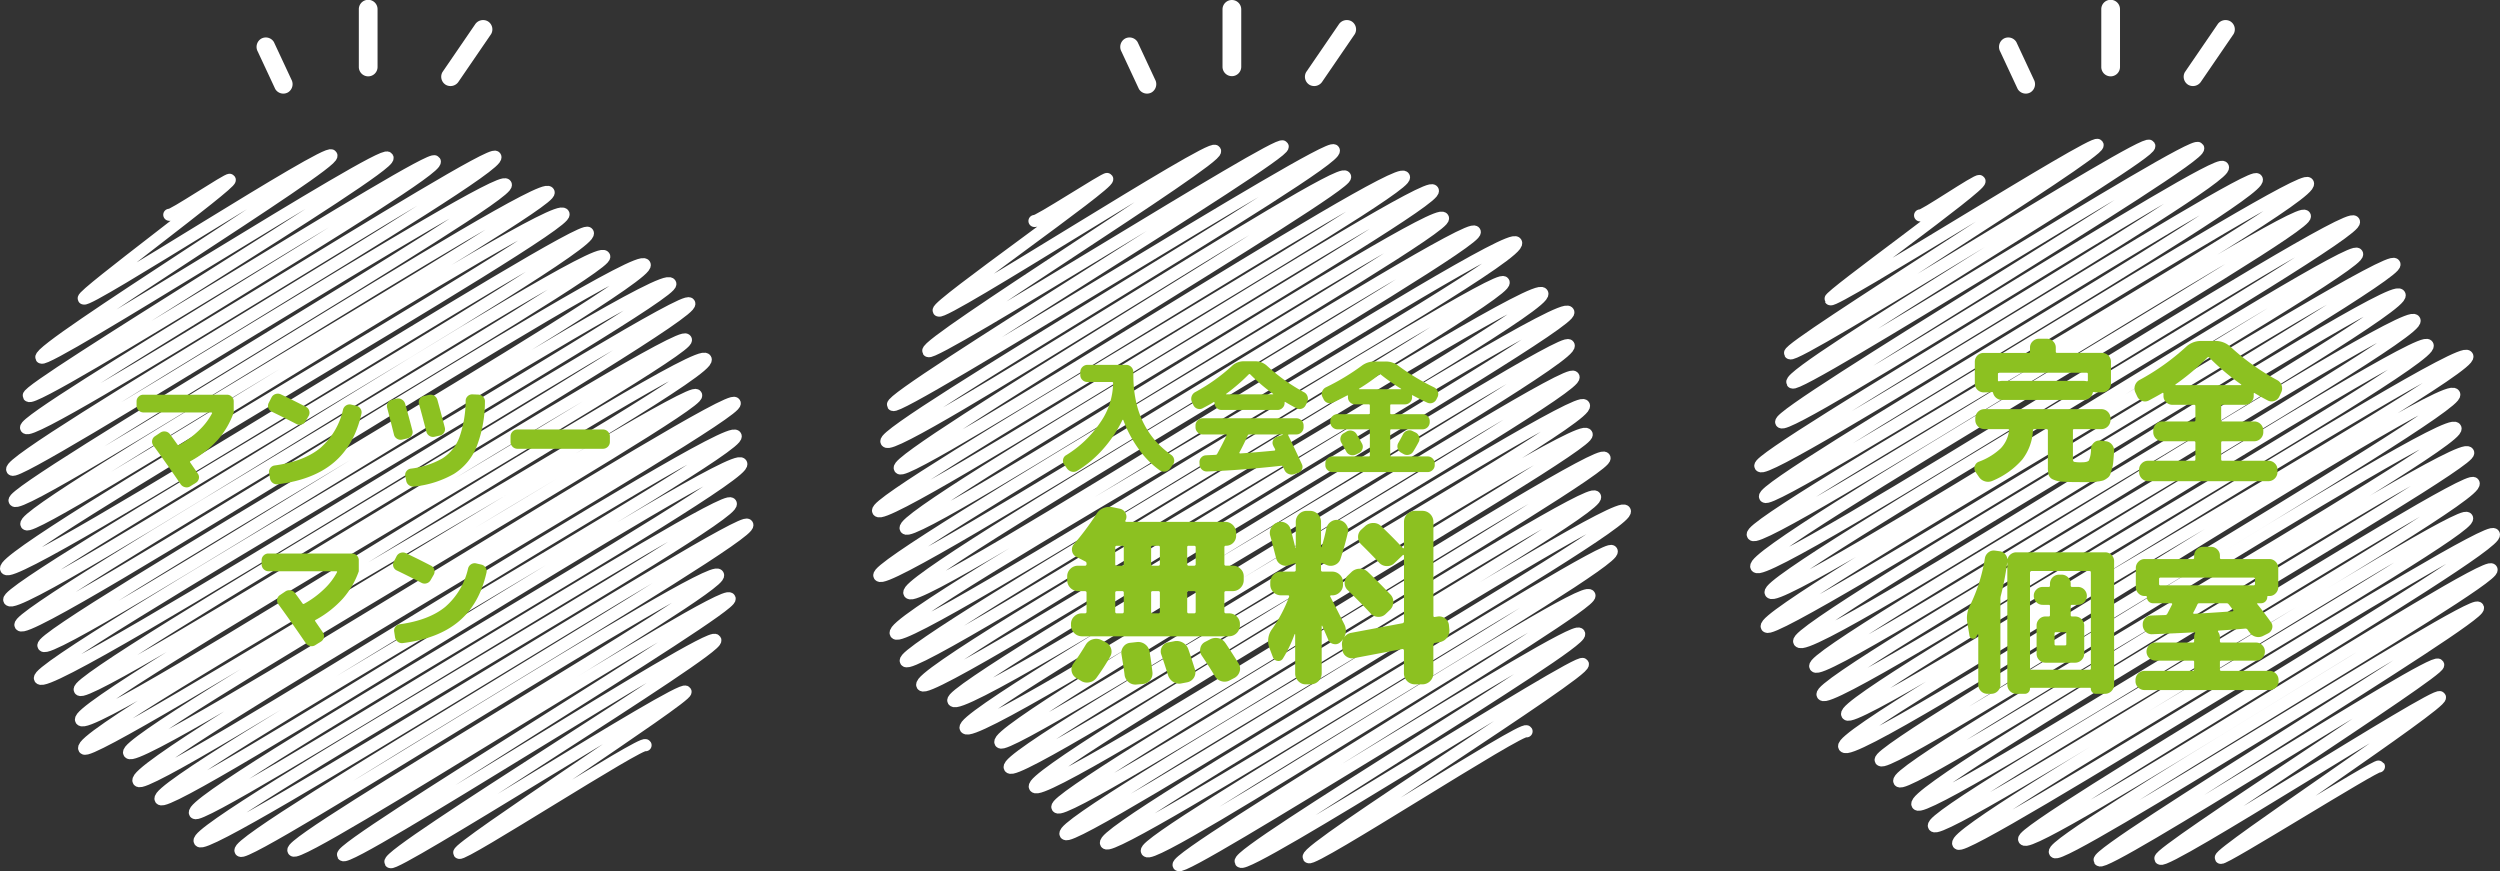
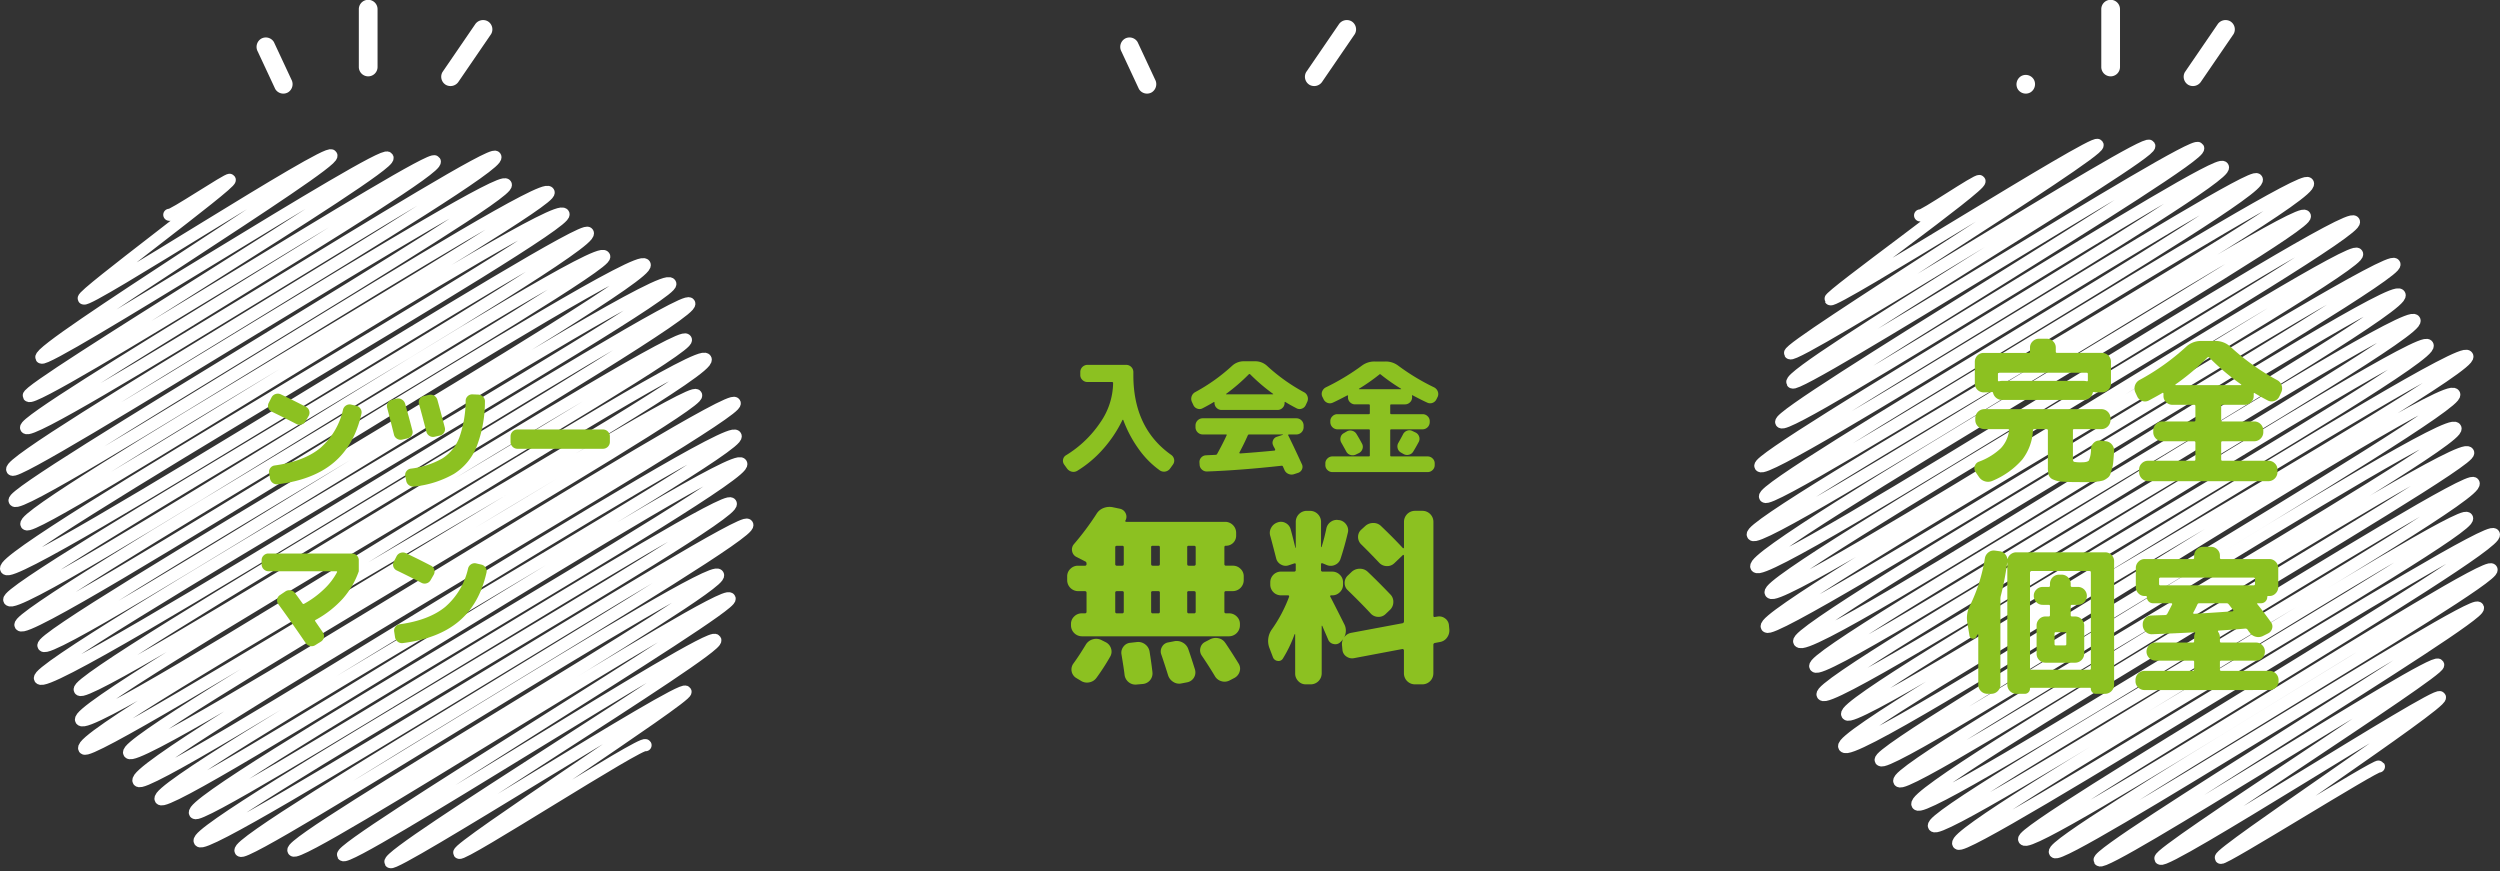
<svg xmlns="http://www.w3.org/2000/svg" id="レイヤー_1" data-name="レイヤー 1" width="622.122" height="216.83" viewBox="0 0 622.122 216.83">
  <rect x="0" y="0" width="622.122" height="216.83" fill="#333333" stroke="none" />
  <defs>
    <style>.cls-1{fill:none;stroke:#fff;stroke-linecap:round;stroke-linejoin:round;stroke-width:3px;}.cls-2{fill:#8cc121;}.cls-3{fill:#fff;}</style>
  </defs>
  <path class="cls-1" d="M690.9,484.862c.337.584,14.793-9.157,15.06-8.7.56.969-36.913,28.558-36.35,29.532.824,1.427,60.586-37.426,61.645-35.592,1.222,2.117-73.5,48.009-72.185,50.292,1.1,1.911,84.886-51.941,86.155-49.741,1.425,2.467-90.373,57.4-89.3,59.264,1.439,2.493,99.791-60.525,101.052-58.342,1.692,2.932-103.163,63.787-101.707,66.309,1.825,3.16,115.314-69.98,116.788-67.428,1.959,3.393-122.053,74.68-120.241,77.819,1.447,2.506,120.965-74.165,122.838-70.92C776.42,480.42,650.848,553.3,652.4,556c1.919,3.325,130.738-80.493,132.908-76.734,1.725,2.987-131.964,79.12-129.961,82.589,1.693,2.933,131.3-81.27,133.665-77.172,1.887,3.269-140.985,84.339-138.71,88.28,2.264,3.922,143.069-86.518,144.766-83.58,2.285,3.958-145.873,88.062-143.986,91.33,2.436,4.22,145.641-89.681,148.063-85.485,1.755,3.039-147.194,88.421-145.281,91.735,2.25,3.9,152.883-93.962,155.349-89.691,2.311,4-151.481,91.609-149.629,94.818,2.179,3.774,153.371-94.636,156.007-90.07,1.874,3.245-158.974,94.574-156.875,98.211,2.471,4.28,159.737-96.514,161.595-93.3,2.011,3.484-153.675,92.681-151.694,96.112,2.045,3.541,148.895-90.481,150.851-87.094,1.812,3.139-152.859,90.549-150.523,94.6,2.545,4.409,152.966-94.035,155.443-89.746,2.517,4.36-157.247,92.377-154.653,96.871,1.837,3.181,150.513-90.98,152.281-87.92,1.7,2.936-143.29,85.206-141.109,88.984,2.3,3.984,148.84-90.249,150.709-87.012,1.763,3.053-150.956,89.525-148.377,93.991,2.086,3.614,146.284-89.832,148.611-85.8,2.061,3.57-145.482,86.233-143.117,90.33,2.043,3.537,142.158-87.512,144.512-83.434,2.2,3.817-138.307,82.836-135.961,86.9,1.658,2.871,131.539-80.136,133.354-76.993,2.054,3.559-134.334,80.25-132.178,83.984,1.984,3.437,134.7-81.445,136.294-78.689,1.8,3.122-128.006,77.856-126.132,81.1,1.463,2.535,116.846-72.078,118.845-68.616,1.8,3.113-107.255,65.809-105.677,68.541,1.535,2.66,106.853-65.641,108.563-62.679,1.321,2.288-97.552,61.536-96.225,63.834s91.215-56.01,92.664-53.5c1.316,2.279-82.193,52.949-80.862,55.255.915,1.584,72.4-44.229,73.451-42.407.756,1.31-57.106,38.744-56.328,40.091.653,1.131,45.654-28.031,46.378-26.777" transform="translate(-648.778 -431.412)" />
-   <path class="cls-1" d="M906.2,486.405c.343.593,17.866-10.884,18.112-10.457.737,1.275-42.687,31.467-41.952,32.741.951,1.647,67.717-41.57,68.788-39.715,1.175,2.034-72.525,47.8-71.367,49.807,1.078,1.867,87.146-52.757,88.2-50.925,1.2,2.073-98.257,62.134-96.994,64.321,1.205,2.087,108.328-65.742,109.713-63.343,1.788,3.1-113.033,69.527-111.34,72.46,1.985,3.437,112.35-69.019,114.148-65.9,1.407,2.436-112.528,69.569-110.823,72.522,1.768,3.063,123.424-75.991,125.473-72.442,1.861,3.224-132.743,79.836-130.871,83.077,2.2,3.818,136.056-83.176,138.058-79.708,1.9,3.289-133.328,80.355-131.195,84.049,2.082,3.607,131.553-80.949,133.716-77.2,1.844,3.194-142.222,85.566-140.265,88.954,2.239,3.878,146.181-88.992,148.171-85.547,1.8,3.117-142.976,85.926-140.7,89.867,2.332,4.039,148.646-91.219,150.983-87.17,2.677,4.636-156.981,92.707-154.381,97.211,2.275,3.94,149.434-90.542,151.281-87.342,2.03,3.515-150.786,90.748-148.777,94.228,2.135,3.7,155.938-95.737,158.409-91.458,2.459,4.259-156.75,93.24-154.306,97.474,2.237,3.874,158.316-97.086,160.777-92.824,1.958,3.39-155.026,93.263-153.051,96.683,2.57,4.451,151.321-91.56,153.138-88.414,2.36,4.088-152.445,91.115-150.08,95.212,2.592,4.489,149.313-90.77,151.289-87.347,2.027,3.51-144.978,86.855-142.63,90.922,1.851,3.206,143.124-87.458,145.213-83.839,2.378,4.118-145.215,86.057-142.891,90.084,2.175,3.766,141.178-87.038,143.572-82.891,1.76,3.048-139.622,83.749-137.327,87.724,2.361,4.09,139.784-85.294,141.772-81.851,1.766,3.059-138.029,83.669-136.158,86.909,2.025,3.508,131.832-80.659,133.8-77.25,2.119,3.67-133.889,80.272-131.787,83.913,1.845,3.2,136.954-84.255,139.2-80.367,2.18,3.776-131.259,78.951-129.117,82.66,1.872,3.243,124.321-75.308,125.85-72.66,1.819,3.15-117.425,71.605-115.688,74.613,1.857,3.217,108.228-66.924,110.149-63.6,1.5,2.6-103.648,64.668-102.243,67.1,1.254,2.173,98.17-60.17,99.681-57.552,1.441,2.5-85.641,54.281-84.244,56.7,1.364,2.362,84.156-50.93,85.17-49.173,1.113,1.928-69.407,46.027-68.236,48.056.859,1.487,53.4-32.745,54.226-31.308" transform="translate(-648.778 -431.412)" />
  <path class="cls-1" d="M1126.582,485.015c.345.6,14.454-9.141,14.8-8.544.693,1.2-37.613,28.564-37.121,29.416.76,1.317,65.646-39.893,66.509-38.4,1.061,1.838-77.478,50.229-76.546,51.842,1.093,1.893,88.223-53.68,89.412-51.622,1.237,2.144-90.4,56.162-88.837,58.877,1.231,2.133,99.646-60.662,101-58.313,1.547,2.68-105.177,65.772-103.773,68.2,1.607,2.783,108.3-66.3,109.932-63.469,1.926,3.336-116.612,71.793-115.121,74.376,1.816,3.145,121.967-74.072,123.549-71.331,2.153,3.728-124.132,75.958-122.387,78.981,1.715,2.97,133.281-81.184,135.115-78.009,2.42,4.192-140.139,84.046-138.161,87.471,2.05,3.551,135.464-82.662,137.392-79.323,1.822,3.156-138.858,83.215-136.513,87.277,2.385,4.13,146.642-89.481,148.728-85.867,2.019,3.5-147.33,88.555-145.166,92.3,2.337,4.048,144.056-87.553,145.954-84.267,1.941,3.363-149.122,88.917-146.918,92.735,1.964,3.4,154.187-93.687,156.208-90.187,1.872,3.243-150.225,90.28-148.132,93.905,2.653,4.6,147.007-90.44,149.417-86.266,2.372,4.108-147.482,88.871-145.419,92.443,2.2,3.806,146.758-90.219,149.134-86.1,2.314,4.007-149.464,89.427-147.319,93.142,2.342,4.056,148.36-90.78,150.579-86.937,2.385,4.131-146.749,87.856-144.457,91.825,2.234,3.87,152.029-93.111,154.34-89.108,2.3,3.983-157.467,92.987-155.074,97.132,2.631,4.558,149.179-92.209,151.811-87.649,2.1,3.643-144.518,87.932-142.732,91.025,1.935,3.352,140.6-86.818,143.044-82.587,2.205,3.819-140.519,84.179-138.419,87.817,1.927,3.337,139.187-85.881,141.578-81.74,1.657,2.87-139.455,83.38-137.068,87.516,2.094,3.627,136.635-83.014,138.422-79.918,2.317,4.013-136.37,81.742-134.317,85.3,2.011,3.484,130.838-79.808,132.686-76.607,1.954,3.384-128.889,77.087-126.635,80.99,1.676,2.9,131.483-80.107,133.3-76.96,1.982,3.432-118.466,73.2-116.9,75.921,1.978,3.425,114.676-70.012,116.323-67.159,1.6,2.766-110.388,67.334-108.676,70.3,1.521,2.634,103.867-63.272,105.3-60.794,1.366,2.366-95.5,60.522-94.166,62.838,1.266,2.193,83.025-50.8,84.267-48.652.876,1.519-70.072,46.654-69.146,48.257,1.112,1.927,68.672-41.748,69.582-40.173s-55.282,38.688-54.541,39.971c.435.755,38.951-23.427,39.357-22.723" transform="translate(-648.778 -431.412)" />
-   <path class="cls-2" d="M684.453,534.05a1.722,1.722,0,0,1-1.69-1.689v-1.067a1.572,1.572,0,0,1,.5-1.17,1.644,1.644,0,0,1,1.186-.49h20.806a1.643,1.643,0,0,1,1.185.49,1.572,1.572,0,0,1,.5,1.17v2.756a20.6,20.6,0,0,1-3.956,6.8,25.864,25.864,0,0,1-6.8,5.32c-.138.079-.168.178-.088.3q.236.355.9,1.319t1.023,1.5a1.51,1.51,0,0,1,.237,1.23,1.561,1.561,0,0,1-.711,1.022l-1.423.889a1.6,1.6,0,0,1-1.289.222,1.82,1.82,0,0,1-1.112-.755q-3.526-5.186-6.787-9.633a1.6,1.6,0,0,1,.386-2.282l1.363-.918a1.753,1.753,0,0,1,1.289-.268,1.69,1.69,0,0,1,1.112.682q.978,1.334,1.867,2.579a.274.274,0,0,0,.385.089,23.361,23.361,0,0,0,4.95-3.631,16.158,16.158,0,0,0,3.26-4.253.131.131,0,0,0-.015-.133.146.146,0,0,0-.133-.075Z" transform="translate(-648.778 -431.412)" />
  <path class="cls-2" d="M716.374,533.843a1.584,1.584,0,0,1-.712-2.193l.682-1.334a1.683,1.683,0,0,1,.993-.845,1.751,1.751,0,0,1,1.319.074q3.051,1.454,6.253,3.112a1.481,1.481,0,0,1,.816.979,1.631,1.631,0,0,1-.134,1.274l-.771,1.334a1.709,1.709,0,0,1-2.282.681Q719.455,535.325,716.374,533.843Zm21.043-1.452a1.66,1.66,0,0,1,1.067.726,1.581,1.581,0,0,1,.237,1.259q-1.749,7.8-6.862,12.122t-13.944,5.424a1.684,1.684,0,0,1-1.275-.34,1.748,1.748,0,0,1-.682-1.142l-.207-1.363a1.477,1.477,0,0,1,.3-1.2,1.582,1.582,0,0,1,1.1-.637q7.232-1.008,11.277-4.3a17.713,17.713,0,0,0,5.706-9.572,1.729,1.729,0,0,1,.756-1.053,1.621,1.621,0,0,1,1.26-.222Z" transform="translate(-648.778 -431.412)" />
  <path class="cls-2" d="M746.812,539.534q-1.126-4.506-1.689-6.639a1.574,1.574,0,0,1,.163-1.245,1.494,1.494,0,0,1,1.023-.741l1.185-.3a1.707,1.707,0,0,1,1.289.222,1.821,1.821,0,0,1,.816,1.053q.946,3.35,1.807,6.669a1.473,1.473,0,0,1-.192,1.23,1.611,1.611,0,0,1-1.052.726l-1.305.3a1.7,1.7,0,0,1-1.289-.222A1.584,1.584,0,0,1,746.812,539.534Zm22.644-8.151a31.45,31.45,0,0,1-2.119,11.306,14.271,14.271,0,0,1-5.6,6.655,25.069,25.069,0,0,1-9.884,3.142,1.765,1.765,0,0,1-1.289-.326,1.671,1.671,0,0,1-.7-1.127l-.237-1.126a1.533,1.533,0,0,1,.267-1.2,1.582,1.582,0,0,1,1.067-.667,20.872,20.872,0,0,0,7.9-2.55,10.615,10.615,0,0,0,4.209-5.171,27.711,27.711,0,0,0,1.586-9.2,1.578,1.578,0,0,1,.533-1.141,1.6,1.6,0,0,1,1.186-.43l1.452.059a1.785,1.785,0,0,1,1.186.564A1.6,1.6,0,0,1,769.456,531.383ZM756.919,540.1a1.653,1.653,0,0,1-1.274-.222,1.707,1.707,0,0,1-.771-1.053q-1.038-4.06-1.837-6.9a1.5,1.5,0,0,1,.177-1.23,1.56,1.56,0,0,1,1.037-.727l1.305-.3a1.768,1.768,0,0,1,2.074,1.274q1.275,4.655,1.838,6.876a1.513,1.513,0,0,1-.193,1.246,1.589,1.589,0,0,1-1.052.74Z" transform="translate(-648.778 -431.412)" />
  <path class="cls-2" d="M777.518,543.09a1.722,1.722,0,0,1-1.69-1.69v-1.422a1.72,1.72,0,0,1,1.69-1.689h21.339a1.72,1.72,0,0,1,1.69,1.689V541.4a1.722,1.722,0,0,1-1.69,1.69Z" transform="translate(-648.778 -431.412)" />
  <path class="cls-2" d="M715.573,573.568a1.722,1.722,0,0,1-1.689-1.689v-1.067a1.566,1.566,0,0,1,.5-1.17,1.643,1.643,0,0,1,1.185-.49h20.806a1.644,1.644,0,0,1,1.186.49,1.57,1.57,0,0,1,.5,1.17v2.756a20.6,20.6,0,0,1-3.957,6.8,25.821,25.821,0,0,1-6.8,5.32c-.139.079-.168.178-.089.3q.237.357.9,1.32t1.022,1.5a1.514,1.514,0,0,1,.238,1.23,1.562,1.562,0,0,1-.712,1.022l-1.422.889a1.6,1.6,0,0,1-1.29.222,1.809,1.809,0,0,1-1.111-.755q-3.527-5.187-6.787-9.633a1.538,1.538,0,0,1-.3-1.229,1.559,1.559,0,0,1,.681-1.053l1.364-.918a1.743,1.743,0,0,1,1.289-.267,1.68,1.68,0,0,1,1.111.681q.978,1.333,1.868,2.578a.273.273,0,0,0,.385.09,23.361,23.361,0,0,0,4.95-3.631,16.173,16.173,0,0,0,3.26-4.254.134.134,0,0,0-.015-.132.148.148,0,0,0-.134-.075Z" transform="translate(-648.778 -431.412)" />
  <path class="cls-2" d="M747.494,573.361a1.585,1.585,0,0,1-.711-2.193l.681-1.334a1.688,1.688,0,0,1,.994-.845,1.753,1.753,0,0,1,1.318.074q3.053,1.452,6.254,3.113a1.476,1.476,0,0,1,.815.978,1.627,1.627,0,0,1-.134,1.274l-.77,1.334a1.644,1.644,0,0,1-.993.8,1.626,1.626,0,0,1-1.289-.119Q750.577,574.844,747.494,573.361Zm21.044-1.453a1.664,1.664,0,0,1,1.066.727,1.578,1.578,0,0,1,.237,1.26q-1.749,7.8-6.861,12.122t-13.945,5.423a1.678,1.678,0,0,1-1.274-.34,1.742,1.742,0,0,1-.682-1.141l-.207-1.363a1.472,1.472,0,0,1,.3-1.2,1.573,1.573,0,0,1,1.1-.637q7.23-1.008,11.277-4.3a17.726,17.726,0,0,0,5.706-9.573,1.724,1.724,0,0,1,.755-1.053,1.621,1.621,0,0,1,1.26-.222Z" transform="translate(-648.778 -431.412)" />
  <path class="cls-2" d="M1141.265,550.141l-.861-1.252a1.647,1.647,0,0,1-.215-1.487,1.7,1.7,0,0,1,1.037-1.1,15.85,15.85,0,0,0,5.438-3.327,7.768,7.768,0,0,0,2.074-4.5.158.158,0,0,0-.078-.2.419.419,0,0,0-.235-.079h-5.868a2.272,2.272,0,0,1-2.231-2.23v-.509a2.272,2.272,0,0,1,2.231-2.23h29.187a2.272,2.272,0,0,1,2.23,2.23v.509a2.272,2.272,0,0,1-2.23,2.23h-6.808a.277.277,0,0,0-.313.313v7.121c0,.391.1.627.293.705a8.41,8.41,0,0,0,1.938.117q1.407,0,1.759-.47a7.483,7.483,0,0,0,.509-2.934,2.2,2.2,0,0,1,.764-1.506,1.912,1.912,0,0,1,1.584-.49l1.33.157a2.286,2.286,0,0,1,1.526.821,2.339,2.339,0,0,1,.548,1.644q-.117,1.566-.2,2.544a9.744,9.744,0,0,1-.332,1.876q-.255.9-.431,1.39a2.044,2.044,0,0,1-.763.919,3.989,3.989,0,0,1-.978.567,8.506,8.506,0,0,1-1.467.275,15.083,15.083,0,0,1-1.858.137h-2.465q-2.9,0-4.343-.1a6.234,6.234,0,0,1-2.348-.548,1.939,1.939,0,0,1-1.1-1.1,7.313,7.313,0,0,1-.2-1.975V538.52c0-.208-.118-.313-.352-.313h-3.013c-.234,0-.351.105-.351.313a12.857,12.857,0,0,1-2.662,7.257,20.034,20.034,0,0,1-7.433,5.3,2.64,2.64,0,0,1-1.839.117A2.678,2.678,0,0,1,1141.265,550.141Zm1.134-21.089a2.2,2.2,0,0,1-2.19-2.191v-5.439a2.2,2.2,0,0,1,2.19-2.191h11.23q.312,0,.312-.352V517.9a2.078,2.078,0,0,1,.665-1.545,2.173,2.173,0,0,1,1.566-.646h1.956a2.172,2.172,0,0,1,1.565.646,2.074,2.074,0,0,1,.665,1.545v.978q0,.353.313.352H1171.9a2.206,2.206,0,0,1,2.191,2.191v5.439a2.206,2.206,0,0,1-2.191,2.191h-1.33a1.819,1.819,0,0,1-.626-.078c-.209-.052-.34.013-.391.195a2.15,2.15,0,0,1-.782,1.252,2.176,2.176,0,0,1-1.41.509h-20.423a2.275,2.275,0,0,1-2.191-1.761q-.08-.273-.391-.195a1.826,1.826,0,0,1-.627.078Zm3.913-4.891c-.235,0-.352.105-.352.313v1.6c0,.182.117.248.352.2a3.373,3.373,0,0,1,.626-.078h20.423a3.354,3.354,0,0,1,.626.078c.236.053.353-.013.353-.2v-1.6c0-.208-.117-.313-.353-.313Z" transform="translate(-648.778 -431.412)" />
  <path class="cls-2" d="M1180.625,530.069l-.47-1.017a2.4,2.4,0,0,1,1.057-3.091,57.589,57.589,0,0,0,11.542-8.216,5.394,5.394,0,0,1,3.8-1.487h3.521a5.458,5.458,0,0,1,3.834,1.526A57.549,57.549,0,0,0,1215.446,526a2.229,2.229,0,0,1,1.116,1.311,2.313,2.313,0,0,1-.1,1.741l-.47,1.017a2.08,2.08,0,0,1-1.232,1.115,2.006,2.006,0,0,1-1.624-.1q-1.447-.743-3.286-1.838c-.158-.1-.236-.04-.236.195v.509a2.074,2.074,0,0,1-.665,1.545,2.17,2.17,0,0,1-1.564.646h-5.557c-.209,0-.312.117-.312.352v3.482a.276.276,0,0,0,.312.313h7.943a2.272,2.272,0,0,1,2.23,2.23v.47a2.272,2.272,0,0,1-2.23,2.23h-7.943c-.209,0-.312.118-.312.352v4.147c0,.235.1.352.312.352h11.464a2.176,2.176,0,0,1,1.565.646,2.075,2.075,0,0,1,.665,1.546v.665a2.274,2.274,0,0,1-2.23,2.23h-29.97a2.274,2.274,0,0,1-2.23-2.23v-.665a2.075,2.075,0,0,1,.665-1.546,2.175,2.175,0,0,1,1.565-.646h11.464c.208,0,.313-.117.313-.352v-4.147c0-.234-.105-.352-.313-.352h-7.942a2.272,2.272,0,0,1-2.231-2.23v-.47a2.272,2.272,0,0,1,2.231-2.23h7.942a.277.277,0,0,0,.313-.313V532.5c0-.235-.105-.352-.313-.352h-5.4a2.173,2.173,0,0,1-1.566-.646,2.078,2.078,0,0,1-.665-1.545v-.626a.169.169,0,0,0-.078-.137.142.142,0,0,0-.156-.02q-1.1.666-3.444,1.917a2,2,0,0,1-1.623.1A2.072,2.072,0,0,1,1180.625,530.069Zm17.449-9.664a58.755,58.755,0,0,1-7.9,6.652.094.094,0,0,0-.059.117.092.092,0,0,0,.1.078h16.2a.092.092,0,0,0,.1-.078.1.1,0,0,0-.059-.117,58.818,58.818,0,0,1-7.9-6.652A.3.3,0,0,0,1198.074,520.405Z" transform="translate(-648.778 -431.412)" />
  <path class="cls-2" d="M1138.879,589.592l-.548-3.326a6.682,6.682,0,0,1,.665-4.147,41.588,41.588,0,0,0,3.717-11.777,2.3,2.3,0,0,1,.88-1.467,2.1,2.1,0,0,1,1.624-.45l1.135.157a2.138,2.138,0,0,1,1.291.606,2.208,2.208,0,0,1,.665,1.271c0,.027.012.039.039.039a.034.034,0,0,0,.039-.039,2.1,2.1,0,0,1,.8-1.154,2.217,2.217,0,0,1,1.35-.45h22.106a2.174,2.174,0,0,1,1.565.646,2.085,2.085,0,0,1,.665,1.546v30.791a2.274,2.274,0,0,1-2.23,2.23h-2.309a1.2,1.2,0,0,1-.88-.372,1.246,1.246,0,0,1-.372-.919.172.172,0,0,0-.2-.2h-14.75a.173.173,0,0,0-.2.2,1.269,1.269,0,0,1-1.291,1.291h-2.112a2.274,2.274,0,0,1-2.23-2.23v-30.4h-.039a69.414,69.414,0,0,1-1.605,8.333,3.418,3.418,0,0,0-.078.666v21.4a2.274,2.274,0,0,1-2.23,2.23H1143.3a2.274,2.274,0,0,1-2.231-2.23V589.357a.069.069,0,0,0-.078-.078.156.156,0,0,0-.117.039c-.078.157-.2.366-.353.625a.806.806,0,0,1-.918.392A.848.848,0,0,1,1138.879,589.592Zm15.062-15.768V597.77c0,.209.118.312.353.312h14.437c.235,0,.352-.1.352-.312V573.824c0-.209-.117-.312-.352-.312h-14.437C1154.059,573.512,1153.941,573.615,1153.941,573.824Zm3.169,8.1a2.124,2.124,0,0,1-1.584-.666,2.223,2.223,0,0,1-.645-1.6,2.08,2.08,0,0,1,.665-1.546,2.173,2.173,0,0,1,1.564-.645h1.488q.312,0,.312-.352v-.47a2.274,2.274,0,0,1,2.231-2.23h.7a2.272,2.272,0,0,1,2.23,2.23v.47a.311.311,0,0,0,.353.352h1.486a2.231,2.231,0,0,1,0,4.461h-1.486c-.236,0-.353.1-.353.312v2.231a.311.311,0,0,0,.353.351h.782a2.272,2.272,0,0,1,2.229,2.231v7.043a2.272,2.272,0,0,1-2.229,2.229h-7.434a2.078,2.078,0,0,1-1.546-.665,2.173,2.173,0,0,1-.645-1.564v-7.043a2.179,2.179,0,0,1,.645-1.566,2.085,2.085,0,0,1,1.546-.665h.822q.312,0,.312-.351v-2.231a.275.275,0,0,0-.312-.312Zm2.935,7.159v2.583c0,.234.1.352.313.352h2.27a.311.311,0,0,0,.351-.352v-2.583a.311.311,0,0,0-.351-.353h-2.27Q1160.045,588.73,1160.045,589.083Z" transform="translate(-648.778 -431.412)" />
  <path class="cls-2" d="M1182.425,603.129a2.173,2.173,0,0,1-1.566-.646,2.079,2.079,0,0,1-.665-1.545v-.352a2.273,2.273,0,0,1,2.231-2.231h12.05q.314,0,.313-.351v-1.879a.277.277,0,0,0-.313-.313h-9.312a2.272,2.272,0,0,1-2.23-2.23v-.039a2.274,2.274,0,0,1,2.23-2.23h9.312c.209,0,.313-.118.313-.352v-.979a1.877,1.877,0,0,1,.234-.977q.158-.236-.195-.235-5.281.274-10.485.47a2.091,2.091,0,0,1-1.605-.607,2.379,2.379,0,0,1-.743-1.545v-.234a2.174,2.174,0,0,1,2.073-2.27l3.522-.117a.584.584,0,0,0,.509-.314q.429-.782,1.213-2.347a.179.179,0,0,0-.02-.176.192.192,0,0,0-.176-.1h-4.539a1.534,1.534,0,0,1-1.564-1.564.209.209,0,0,0-.236-.235h-.312a2.074,2.074,0,0,1-1.546-.666,2.165,2.165,0,0,1-.646-1.564v-4.734a2.171,2.171,0,0,1,.646-1.565,2.081,2.081,0,0,1,1.546-.666h12.011q.314,0,.313-.351v-.509a2.082,2.082,0,0,1,.665-1.546,2.174,2.174,0,0,1,1.566-.645h1.956a2.173,2.173,0,0,1,1.564.645,2.082,2.082,0,0,1,.665,1.546v.509q0,.351.314.351h12.011a2.077,2.077,0,0,1,1.545.666,2.171,2.171,0,0,1,.646,1.565V577.5a2.165,2.165,0,0,1-.646,1.564,2.07,2.07,0,0,1-1.545.666h-.313a.208.208,0,0,0-.235.235,1.536,1.536,0,0,1-1.565,1.564h-.782q-.274,0-.117.236,1.446,1.76,3.4,4.5a1.724,1.724,0,0,1,.274,1.546,1.889,1.889,0,0,1-1.017,1.232l-1.33.665a2.534,2.534,0,0,1-1.781.137,2.565,2.565,0,0,1-1.466-1.037,2.435,2.435,0,0,1-.275-.352c-.1-.156-.195-.287-.273-.391a.632.632,0,0,0-.509-.235q-2.074.2-6.69.509c-.053,0-.092.033-.118.1a.205.205,0,0,0,0,.175,2.353,2.353,0,0,1,.469,1.369v.979c0,.234.105.352.314.352h8.685a2.079,2.079,0,0,1,1.546.666,2.168,2.168,0,0,1,.646,1.564v.039a2.169,2.169,0,0,1-.646,1.565,2.074,2.074,0,0,1-1.546.665h-8.685a.277.277,0,0,0-.314.313V598q0,.351.314.351h12.05a2.274,2.274,0,0,1,2.23,2.231v.352a2.079,2.079,0,0,1-.665,1.545,2.172,2.172,0,0,1-1.565.646Zm3.99-26.057h23.162a.312.312,0,0,0,.353-.352v-1.213a.312.312,0,0,0-.353-.353h-23.162a.312.312,0,0,0-.352.353v1.213A.312.312,0,0,0,1186.415,577.072Zm8.178,6.768a.153.153,0,0,0-.02.2.188.188,0,0,0,.176.117q3.051-.156,9.625-.626a.165.165,0,0,0,.137-.1.176.176,0,0,0,.019-.176c-.131-.156-.319-.4-.567-.725s-.438-.566-.567-.723a.635.635,0,0,0-.548-.275h-6.769a.462.462,0,0,0-.47.275Q1195.141,582.823,1194.593,583.84Z" transform="translate(-648.778 -431.412)" />
  <path class="cls-2" d="M914.3,547.994l-.711-.989a1.6,1.6,0,0,1-.263-1.268,1.545,1.545,0,0,1,.757-1.051,27.577,27.577,0,0,0,8.581-8.256,17.5,17.5,0,0,0,3.108-9.586v-.093a.245.245,0,0,0-.278-.278h-6.123a1.713,1.713,0,0,1-1.237-.511,1.64,1.64,0,0,1-.526-1.221v-.773a1.8,1.8,0,0,1,1.763-1.762h9.679a1.793,1.793,0,0,1,1.762,1.762v.8q0,13.2,9.432,19.852a1.736,1.736,0,0,1,.711,1.113,1.653,1.653,0,0,1-.278,1.268l-.711.989a1.868,1.868,0,0,1-2.536.5,22.461,22.461,0,0,1-5.257-5.288,30.163,30.163,0,0,1-3.865-7.266.112.112,0,0,0-.109-.062.11.11,0,0,0-.108.062,31.164,31.164,0,0,1-4.808,7.22,28,28,0,0,1-6.448,5.427,1.807,1.807,0,0,1-1.36.2A2.028,2.028,0,0,1,914.3,547.994Z" transform="translate(-648.778 -431.412)" />
  <path class="cls-2" d="M945.752,532.224l-.371-.8a1.891,1.891,0,0,1,.835-2.442,45.512,45.512,0,0,0,9.122-6.494,4.267,4.267,0,0,1,3-1.175h2.782a4.316,4.316,0,0,1,3.031,1.206,45.433,45.433,0,0,0,9.121,6.493,1.754,1.754,0,0,1,.882,1.036,1.821,1.821,0,0,1-.077,1.376l-.371.8a1.639,1.639,0,0,1-.975.881,1.584,1.584,0,0,1-1.283-.077q-1.608-.834-2.813-1.577c-.124-.082-.186-.031-.186.155v.093a1.646,1.646,0,0,1-.525,1.221,1.723,1.723,0,0,1-1.237.51H952.771a1.72,1.72,0,0,1-1.237-.51,1.643,1.643,0,0,1-.525-1.221v-.093a.154.154,0,0,0-.077-.139.1.1,0,0,0-.14.015q-1.05.649-2.782,1.546a1.585,1.585,0,0,1-1.283.077A1.636,1.636,0,0,1,945.752,532.224Zm23.748,7.3a.153.153,0,0,0-.139.077.138.138,0,0,0-.015.139q1.3,2.6,3.4,7.174a1.475,1.475,0,0,1,.031,1.283,1.6,1.6,0,0,1-.959.882l-1.05.34a1.9,1.9,0,0,1-1.362-.077,1.871,1.871,0,0,1-.989-.975l-.371-.835a.325.325,0,0,0-.4-.216q-10.082,1.115-18.461,1.422a1.768,1.768,0,0,1-1.3-.464,1.685,1.685,0,0,1-.588-1.236l-.03-.495a1.6,1.6,0,0,1,.417-1.252,1.624,1.624,0,0,1,1.19-.572q.4-.031,1.19-.062c.527-.02.923-.042,1.191-.062a.429.429,0,0,0,.4-.216q1.361-2.443,2.351-4.607c.082-.166.041-.248-.124-.248H948.04a1.8,1.8,0,0,1-1.763-1.763v-.494a1.8,1.8,0,0,1,1.763-1.763h23.378a1.8,1.8,0,0,1,1.762,1.763v.494a1.8,1.8,0,0,1-1.762,1.763Zm-15.584-10.111c-.083.082-.062.123.062.123h11.5c.145,0,.175-.041.093-.123a46.334,46.334,0,0,1-5.659-4.825.246.246,0,0,0-.37-.03A46.777,46.777,0,0,1,953.916,529.411Zm14.1,10.2a.1.1,0,0,0,.03-.062c0-.02-.021-.031-.062-.031h-8.348a.378.378,0,0,0-.341.216q-.865,1.98-2.1,4.3a.128.128,0,0,0,.032.14.187.187,0,0,0,.154.077q3.711-.248,8.534-.711a.182.182,0,0,0,.155-.093.206.206,0,0,0,.031-.185,2.656,2.656,0,0,0-.247-.5,2.773,2.773,0,0,1-.248-.5,1.469,1.469,0,0,1-.031-1.282,1.487,1.487,0,0,1,.959-.882Z" transform="translate(-648.778 -431.412)" />
  <path class="cls-2" d="M978.127,530.709l-.278-.557a1.652,1.652,0,0,1-.046-1.344,1.891,1.891,0,0,1,.912-1.006,56.711,56.711,0,0,0,8.936-5.38,5.183,5.183,0,0,1,3.155-1.051h2.782a5.1,5.1,0,0,1,3.154,1.051,54.916,54.916,0,0,0,8.905,5.38,1.9,1.9,0,0,1,.914,1.006,1.745,1.745,0,0,1-.016,1.344l-.278.557a1.744,1.744,0,0,1-.975.943,1.654,1.654,0,0,1-1.345-.046q-1.238-.556-3.587-1.794-.216-.155-.216.124a.229.229,0,0,0,.031.093v.278a1.646,1.646,0,0,1-.526,1.222,1.72,1.72,0,0,1-1.237.51h-3.433c-.165,0-.247.092-.247.278V534.2c0,.186.082.278.247.278h7.824a1.721,1.721,0,0,1,1.237.511,1.639,1.639,0,0,1,.525,1.221v.279a1.793,1.793,0,0,1-1.762,1.762h-7.824c-.165,0-.247.093-.247.279v6.184c0,.185.082.278.247.278h9.061a1.72,1.72,0,0,1,1.237.51,1.647,1.647,0,0,1,.526,1.222v.432a1.644,1.644,0,0,1-.526,1.222,1.721,1.721,0,0,1-1.237.511H980.354a1.721,1.721,0,0,1-1.238-.511,1.643,1.643,0,0,1-.525-1.222v-.432a1.646,1.646,0,0,1,.525-1.222,1.72,1.72,0,0,1,1.238-.51h9.06c.164,0,.247-.093.247-.278v-6.184c0-.186-.083-.279-.247-.279h-7.823a1.8,1.8,0,0,1-1.763-1.762v-.279a1.64,1.64,0,0,1,.526-1.221,1.717,1.717,0,0,1,1.237-.511h7.823c.164,0,.247-.092.247-.278v-1.886c0-.186-.083-.278-.247-.278h-3.433a1.72,1.72,0,0,1-1.237-.51,1.645,1.645,0,0,1-.525-1.222V530a.09.09,0,0,0,.031-.062.131.131,0,0,0-.077-.108.142.142,0,0,0-.14-.016q-2.349,1.237-3.587,1.794a1.652,1.652,0,0,1-1.344.046A1.738,1.738,0,0,1,978.127,530.709Zm8.04,13.822a1.786,1.786,0,0,1-1.345.093,1.7,1.7,0,0,1-1.036-.866q-.4-.741-1.206-2.164a1.719,1.719,0,0,1-.2-1.33,1.556,1.556,0,0,1,.789-1.051l.741-.433a1.711,1.711,0,0,1,1.362-.17,1.784,1.784,0,0,1,1.082.819q.771,1.269,1.36,2.381a1.628,1.628,0,0,1,.108,1.33,1.749,1.749,0,0,1-.881,1.02Zm5.845-19.913a47.213,47.213,0,0,1-5.041,3.525.1.1,0,0,0-.031.077c0,.031.02.046.062.046h10.39c.041,0,.061-.015.061-.046a.106.106,0,0,0-.03-.077,47.011,47.011,0,0,1-5.041-3.525A.231.231,0,0,0,992.012,524.618Zm8.224,14.038.774.371a1.7,1.7,0,0,1,.9.99,1.657,1.657,0,0,1-.061,1.329q-.774,1.454-1.392,2.443a1.663,1.663,0,0,1-1.1.788,1.745,1.745,0,0,1-1.345-.2l-.65-.371a1.669,1.669,0,0,1-.788-1.083,1.717,1.717,0,0,1,.2-1.329q.9-1.608,1.144-2.1a1.828,1.828,0,0,1,1-.9A1.628,1.628,0,0,1,1000.236,538.656Z" transform="translate(-648.778 -431.412)" />
  <path class="cls-2" d="M917.039,578.518a2.743,2.743,0,0,1-2.693-2.693v-.992a2.506,2.506,0,0,1,.8-1.866,2.623,2.623,0,0,1,1.89-.779h1.7a.376.376,0,0,0,.425-.425v-.1a.549.549,0,0,0-.378-.566l-2.126-1.087a1.987,1.987,0,0,1-1.086-1.441,2.045,2.045,0,0,1,.472-1.771,67.694,67.694,0,0,0,5.575-7.465,3.443,3.443,0,0,1,1.748-1.487,4.018,4.018,0,0,1,2.315-.213l1.794.378a2.006,2.006,0,0,1,1.417,1.133,1.907,1.907,0,0,1-.047,1.795.159.159,0,0,0-.024.213.232.232,0,0,0,.213.118H953.7a2.743,2.743,0,0,1,2.692,2.693v.709a2.5,2.5,0,0,1-2.551,2.551.333.333,0,0,0-.377.377v4.158a.375.375,0,0,0,.424.425h1.7a2.629,2.629,0,0,1,1.891.779,2.509,2.509,0,0,1,.8,1.866v.992a2.741,2.741,0,0,1-2.693,2.693h-1.7c-.283,0-.424.127-.424.378v4.724a.375.375,0,0,0,.424.425h.756a2.631,2.631,0,0,1,1.89.779,2.513,2.513,0,0,1,.8,1.866v.378a2.743,2.743,0,0,1-2.693,2.693H917.984a2.743,2.743,0,0,1-2.693-2.693v-.378a2.51,2.51,0,0,1,.8-1.866,2.626,2.626,0,0,1,1.89-.779h.756a.376.376,0,0,0,.425-.425V578.9c0-.251-.142-.378-.425-.378Zm5.763,12.14,1.135.568a2.6,2.6,0,0,1,1.322,1.558,2.426,2.426,0,0,1-.19,1.985,54.051,54.051,0,0,1-3.447,5.337,2.785,2.785,0,0,1-1.8,1.111,2.748,2.748,0,0,1-2.078-.4l-1.182-.709a2.49,2.49,0,0,1-.661-3.589q1.418-1.937,3.071-4.677a2.957,2.957,0,0,1,1.7-1.323A2.927,2.927,0,0,1,922.8,590.658Zm3.5-23.053v4.158a.376.376,0,0,0,.426.425h1.322c.252,0,.379-.142.379-.425v-4.158a.335.335,0,0,0-.379-.377h-1.322Q926.3,567.228,926.3,567.605Zm0,11.291v4.724a.376.376,0,0,0,.426.425h1.322c.252,0,.379-.142.379-.425V578.9a.335.335,0,0,0-.379-.378h-1.322C926.44,578.518,926.3,578.645,926.3,578.9Zm5.433,12.283a2.846,2.846,0,0,1,2.032.59,2.791,2.791,0,0,1,1.086,1.819q.424,2.6.709,5.1a2.636,2.636,0,0,1-2.364,2.929l-1.6.142a2.644,2.644,0,0,1-1.985-.614,2.763,2.763,0,0,1-.992-1.842q-.139-1.277-.756-5.008a2.433,2.433,0,0,1,.473-1.96,2.365,2.365,0,0,1,1.748-.969Zm3.5-23.574v4.158c0,.283.127.425.378.425h1.418c.25,0,.377-.142.377-.425v-4.158a.334.334,0,0,0-.377-.377H935.6A.334.334,0,0,0,935.226,567.605Zm0,11.291v4.724c0,.283.127.425.378.425h1.418c.25,0,.377-.142.377-.425V578.9a.335.335,0,0,0-.377-.378H935.6A.335.335,0,0,0,935.226,578.9Zm5.716,12.093a3.022,3.022,0,0,1,2.151.331,2.946,2.946,0,0,1,1.392,1.654q.616,1.747,1.655,5.054a2.51,2.51,0,0,1-1.891,3.165l-1.465.284a2.657,2.657,0,0,1-2.055-.378,2.992,2.992,0,0,1-1.3-1.7q-1.041-3.308-1.653-5.054a2.208,2.208,0,0,1,.141-1.938,2.143,2.143,0,0,1,1.559-1.134Zm3.26-23.384v4.158c0,.283.125.425.379.425H945.9a.375.375,0,0,0,.424-.425v-4.158c0-.251-.14-.377-.424-.377h-1.322A.334.334,0,0,0,944.2,567.605Zm0,11.291v4.724c0,.283.125.425.379.425H945.9a.375.375,0,0,0,.424-.425V578.9c0-.251-.14-.378-.424-.378h-1.322A.334.334,0,0,0,944.2,578.9Zm9.5,12.518q1.653,2.458,3.307,5.149a2.335,2.335,0,0,1,.236,1.985,2.623,2.623,0,0,1-1.275,1.558l-1.182.615a2.681,2.681,0,0,1-2.055.213,2.721,2.721,0,0,1-1.63-1.252q-1.466-2.457-3.26-5.1a2.307,2.307,0,0,1-.354-1.937,2.21,2.21,0,0,1,1.205-1.512l1.18-.614a3.047,3.047,0,0,1,2.1-.284A2.647,2.647,0,0,1,953.7,591.414Z" transform="translate(-648.778 -431.412)" />
  <path class="cls-2" d="M1006.465,584.848a2.4,2.4,0,0,1,1.913.449,2.292,2.292,0,0,1,.969,1.724l.093.993a2.988,2.988,0,0,1-.566,2.054,2.663,2.663,0,0,1-1.8,1.111l-1.228.235a.447.447,0,0,0-.378.473v7.134a2.743,2.743,0,0,1-2.693,2.692h-1.937a2.743,2.743,0,0,1-2.693-2.692v-5.764a.335.335,0,0,0-.141-.26.29.29,0,0,0-.283-.071l-12,2.267a2.442,2.442,0,0,1-1.915-.424,2.211,2.211,0,0,1-.967-1.7l-.1-1.04a2.81,2.81,0,0,1,.331-1.7,3.057,3.057,0,0,1-.567.708l-.189.19a1.77,1.77,0,0,1-1.678.449,1.8,1.8,0,0,1-1.345-1.111q-.237-.565-.733-1.7t-.732-1.7a.14.14,0,0,0-.1-.048c-.031,0-.047.032-.047.1v11.811A2.741,2.741,0,0,1,975,601.713h-1.275a2.511,2.511,0,0,1-1.867-.8,2.629,2.629,0,0,1-.779-1.889v-9.732a.078.078,0,0,0-.048-.071.079.079,0,0,0-.1.023,31.854,31.854,0,0,1-2.88,6,1.253,1.253,0,0,1-1.324.638,1.409,1.409,0,0,1-1.18-.921l-.9-2.362a4.954,4.954,0,0,1,.708-4.677,35.56,35.56,0,0,0,4.205-7.983q.095-.378-.284-.378h-1.747a2.663,2.663,0,0,1-2.645-2.646V576.3a2.662,2.662,0,0,1,2.645-2.646H970.8a.376.376,0,0,0,.426-.425v-1.37c0-.22-.127-.3-.378-.236l-1.276.425a2.313,2.313,0,0,1-1.961-.118,2.356,2.356,0,0,1-1.252-1.535q-1.039-4.062-1.463-5.575a2.546,2.546,0,0,1,.188-2.031,2.773,2.773,0,0,1,1.606-1.37,2.364,2.364,0,0,1,2.008.142,2.434,2.434,0,0,1,1.252,1.558q.473,1.656,1.181,4.63a.143.143,0,0,0,.1-.047v-6.472a2.741,2.741,0,0,1,2.692-2.693h.9a2.743,2.743,0,0,1,2.693,2.693v6.283c0,.032.024.048.071.048s.071-.016.071-.048a45.3,45.3,0,0,0,1.181-4.582,2.646,2.646,0,0,1,1.157-1.7,2.519,2.519,0,0,1,2.008-.378h.142a2.628,2.628,0,0,1,1.7,1.181,2.362,2.362,0,0,1,.33,1.984q-.8,3.4-1.8,6.424a2.422,2.422,0,0,1-1.322,1.512,2.528,2.528,0,0,1-2.032.1l-1.134-.473c-.252-.062-.378.032-.378.284v1.37a.376.376,0,0,0,.426.425h2.362a2.628,2.628,0,0,1,1.89.78,2.508,2.508,0,0,1,.8,1.866v.614a2.505,2.505,0,0,1-.8,1.865,2.625,2.625,0,0,1-1.89.781h-.284a.232.232,0,0,0-.212.117.158.158,0,0,0,.023.213q1.18,2.266,3.5,6.9a3.448,3.448,0,0,1-.142,3.354,2.73,2.73,0,0,1,1.937-1.276l12.614-2.361a.462.462,0,0,0,.424-.473V569.684a.2.2,0,0,0-.118-.165c-.079-.047-.135-.04-.165.023l-2.126,2.031a2.528,2.528,0,0,1-1.913.709,2.617,2.617,0,0,1-1.866-.85q-2.316-2.456-4.441-4.536a2.555,2.555,0,0,1-.8-1.865,2.407,2.407,0,0,1,.8-1.819l.993-.9a2.927,2.927,0,0,1,2.007-.755,2.669,2.669,0,0,1,1.96.8q3.071,2.929,5.386,5.433c.03.063.086.079.165.048s.118-.078.118-.142v-6.472a2.743,2.743,0,0,1,2.693-2.693h1.937a2.743,2.743,0,0,1,2.693,2.693v23.384c0,.284.125.394.378.33Zm-16.581-.756q-2.174-2.361-5.764-5.858a2.392,2.392,0,0,1-.732-1.818,2.487,2.487,0,0,1,.827-1.819l.944-.9a2.93,2.93,0,0,1,2.008-.756,2.762,2.762,0,0,1,1.961.756q2.455,2.316,5.668,5.669a2.562,2.562,0,0,1,.709,1.937,2.645,2.645,0,0,1-.851,1.889l-1.039.993a2.455,2.455,0,0,1-1.866.732A2.535,2.535,0,0,1,989.884,584.092Z" transform="translate(-648.778 -431.412)" />
  <path class="cls-3" d="M738.073,433.744v14.29a2.33,2.33,0,1,0,4.659,0v-14.29a2.33,2.33,0,1,0-4.659,0Z" transform="translate(-648.778 -431.412)" />
  <path class="cls-3" d="M766.968,437.54l-7.077,10.341-1,1.46a2.343,2.343,0,0,0,.836,3.187,2.388,2.388,0,0,0,3.188-.836l7.077-10.341,1-1.46a2.343,2.343,0,0,0-.836-3.187,2.388,2.388,0,0,0-3.188.836Z" transform="translate(-648.778 -431.412)" />
  <path class="cls-3" d="M712.92,444.238l3.811,8.165.538,1.154a2.34,2.34,0,0,0,3.187.836,2.394,2.394,0,0,0,.836-3.188l-3.811-8.165-.538-1.153a2.339,2.339,0,0,0-3.187-.836,2.393,2.393,0,0,0-.836,3.187Z" transform="translate(-648.778 -431.412)" />
-   <path class="cls-3" d="M953,433.744v14.29a2.33,2.33,0,1,0,4.66,0v-14.29a2.33,2.33,0,1,0-4.66,0Z" transform="translate(-648.778 -431.412)" />
  <path class="cls-3" d="M981.9,437.54l-7.077,10.341-1,1.46a2.343,2.343,0,0,0,.836,3.187,2.387,2.387,0,0,0,3.187-.836l7.077-10.341,1-1.46a2.343,2.343,0,0,0-.836-3.187,2.386,2.386,0,0,0-3.187.836Z" transform="translate(-648.778 -431.412)" />
  <path class="cls-3" d="M927.848,444.238l3.811,8.165.538,1.154a2.341,2.341,0,0,0,3.188.836,2.4,2.4,0,0,0,.836-3.188l-3.811-8.165-.539-1.153a2.339,2.339,0,0,0-3.187-.836,2.393,2.393,0,0,0-.836,3.187Z" transform="translate(-648.778 -431.412)" />
  <path class="cls-3" d="M1171.679,433.744v14.29a2.33,2.33,0,1,0,4.659,0v-14.29a2.33,2.33,0,1,0-4.659,0Z" transform="translate(-648.778 -431.412)" />
  <path class="cls-3" d="M1200.574,437.54l-7.077,10.341-1,1.46a2.343,2.343,0,0,0,.836,3.187,2.386,2.386,0,0,0,3.187-.836l7.078-10.341,1-1.46a2.343,2.343,0,0,0-.835-3.187,2.388,2.388,0,0,0-3.188.836Z" transform="translate(-648.778 -431.412)" />
-   <path class="cls-3" d="M1146.525,444.238l3.811,8.165.539,1.154a2.34,2.34,0,0,0,3.187.836,2.394,2.394,0,0,0,.836-3.188l-3.811-8.165-.538-1.153a2.34,2.34,0,0,0-3.188-.836,2.4,2.4,0,0,0-.836,3.187Z" transform="translate(-648.778 -431.412)" />
+   <path class="cls-3" d="M1146.525,444.238l3.811,8.165.539,1.154a2.34,2.34,0,0,0,3.187.836,2.394,2.394,0,0,0,.836-3.188a2.34,2.34,0,0,0-3.188-.836,2.4,2.4,0,0,0-.836,3.187Z" transform="translate(-648.778 -431.412)" />
</svg>